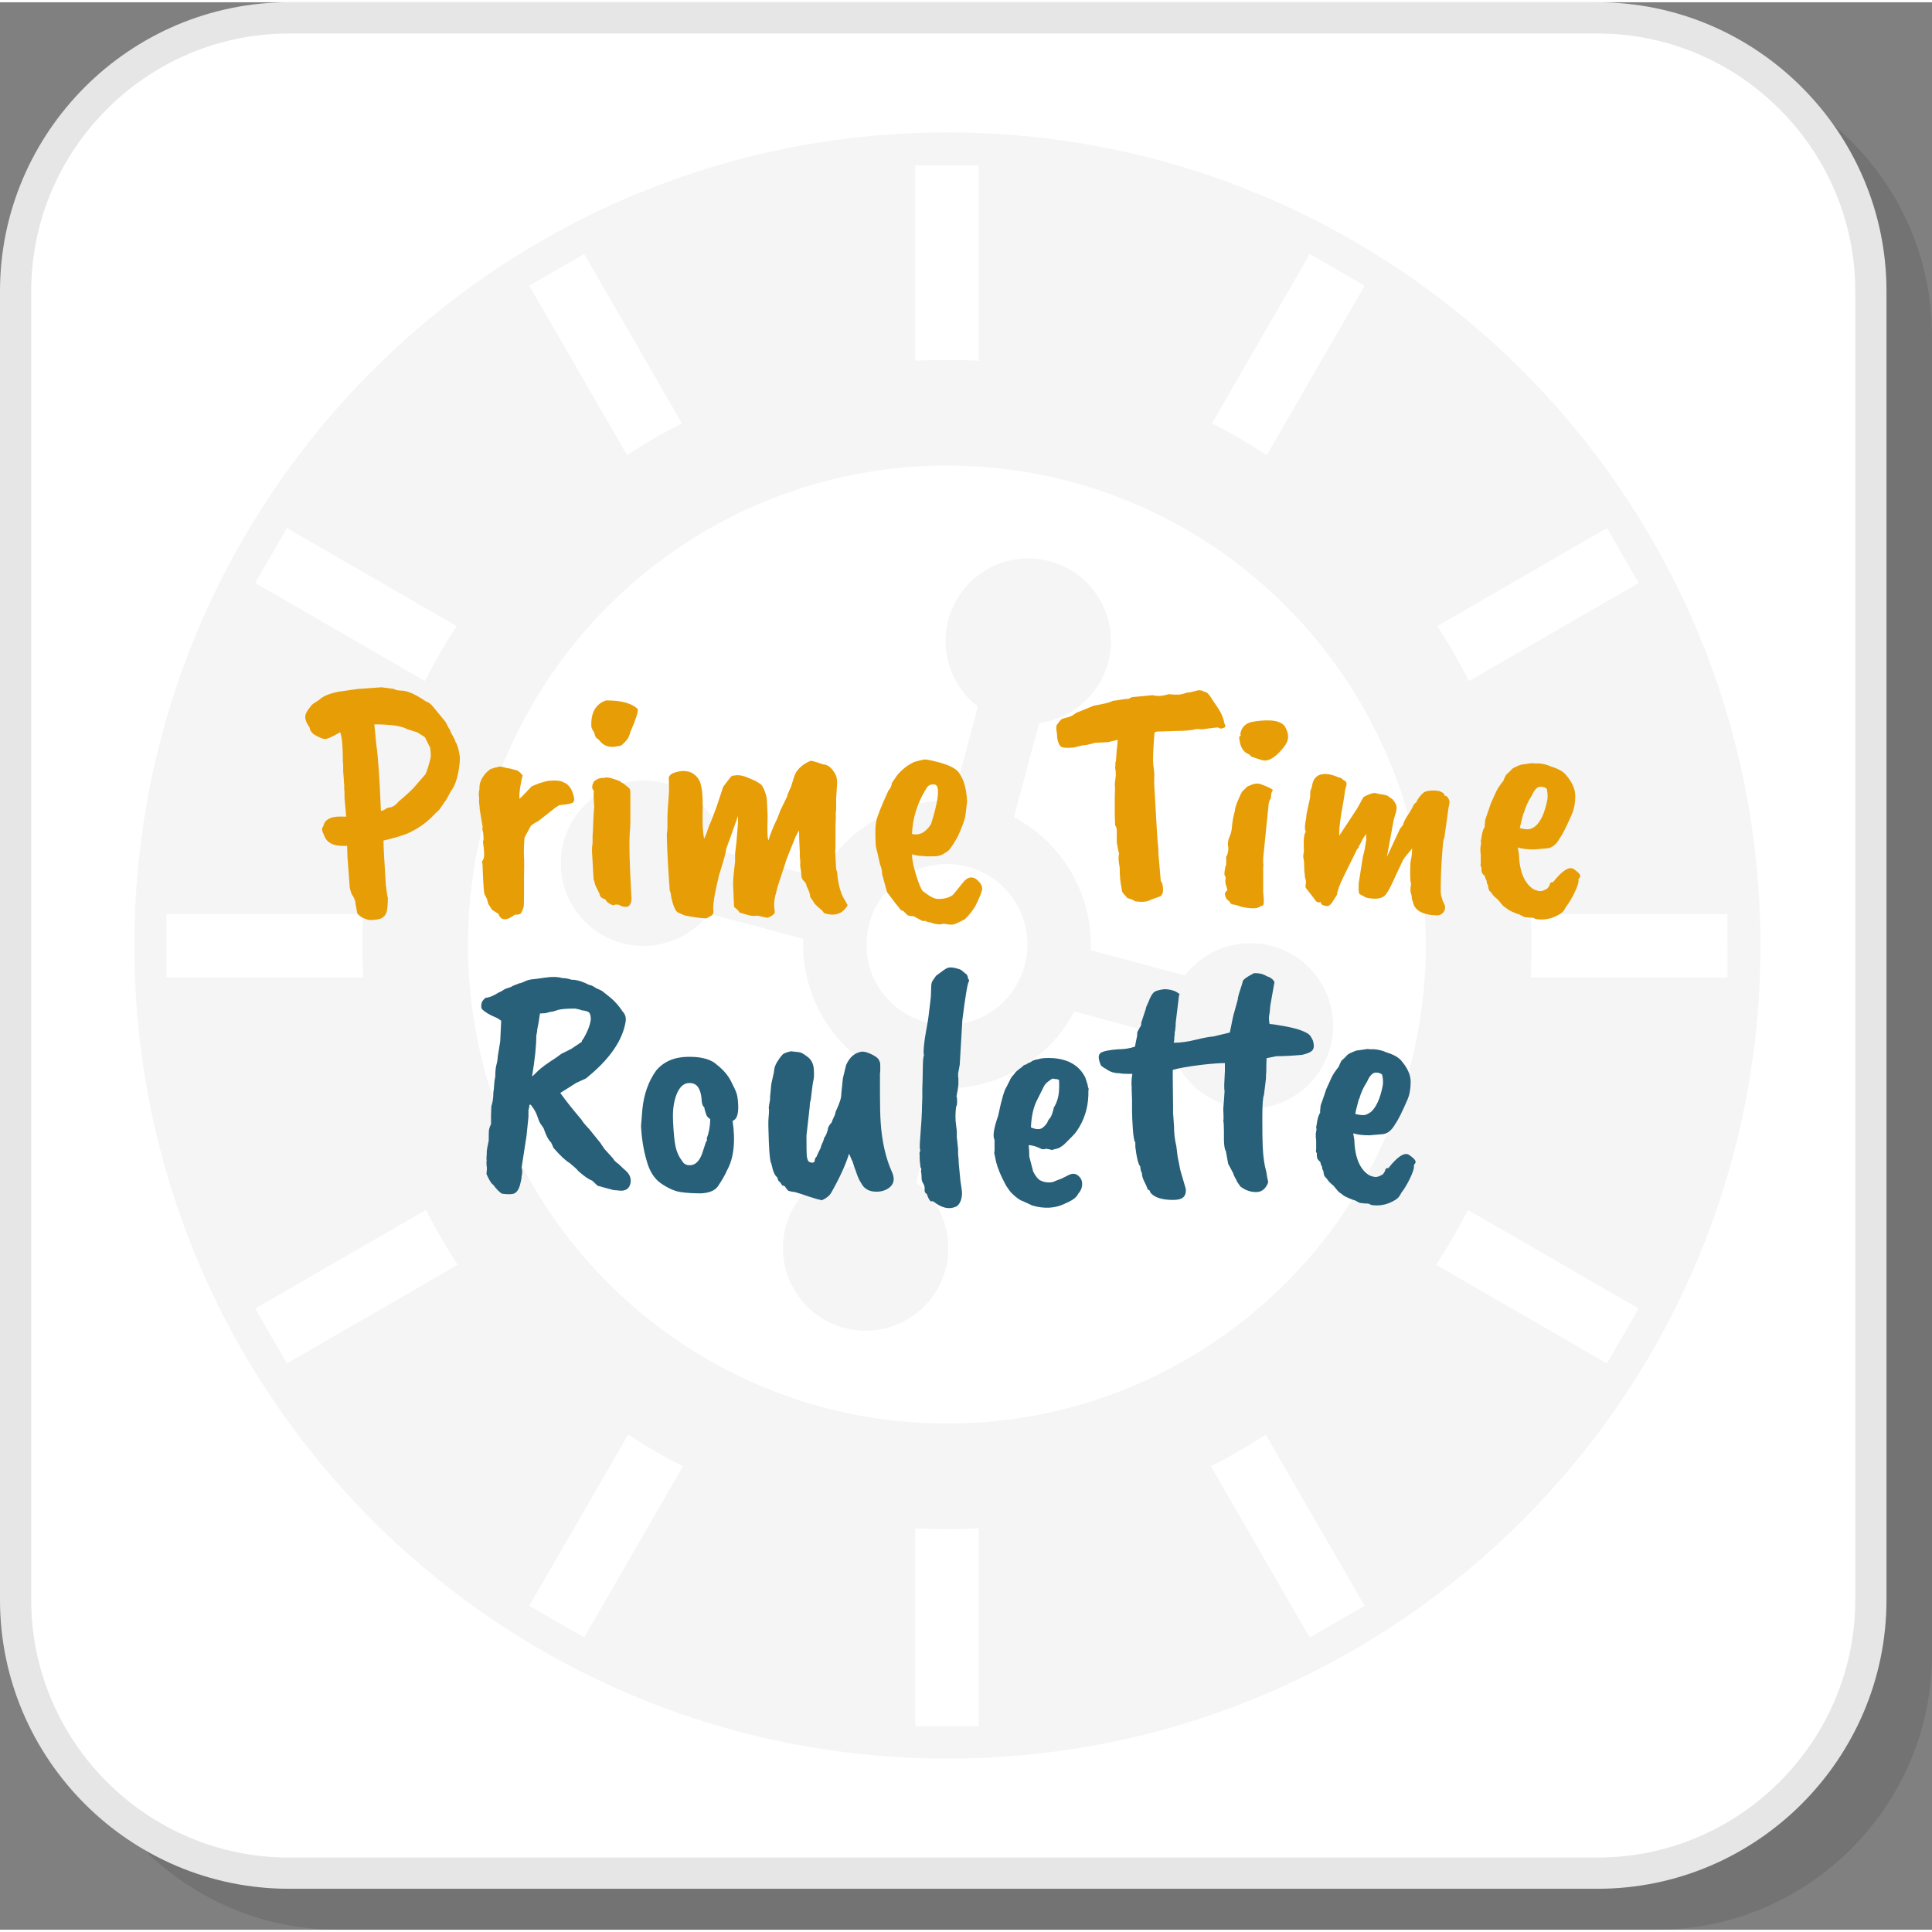
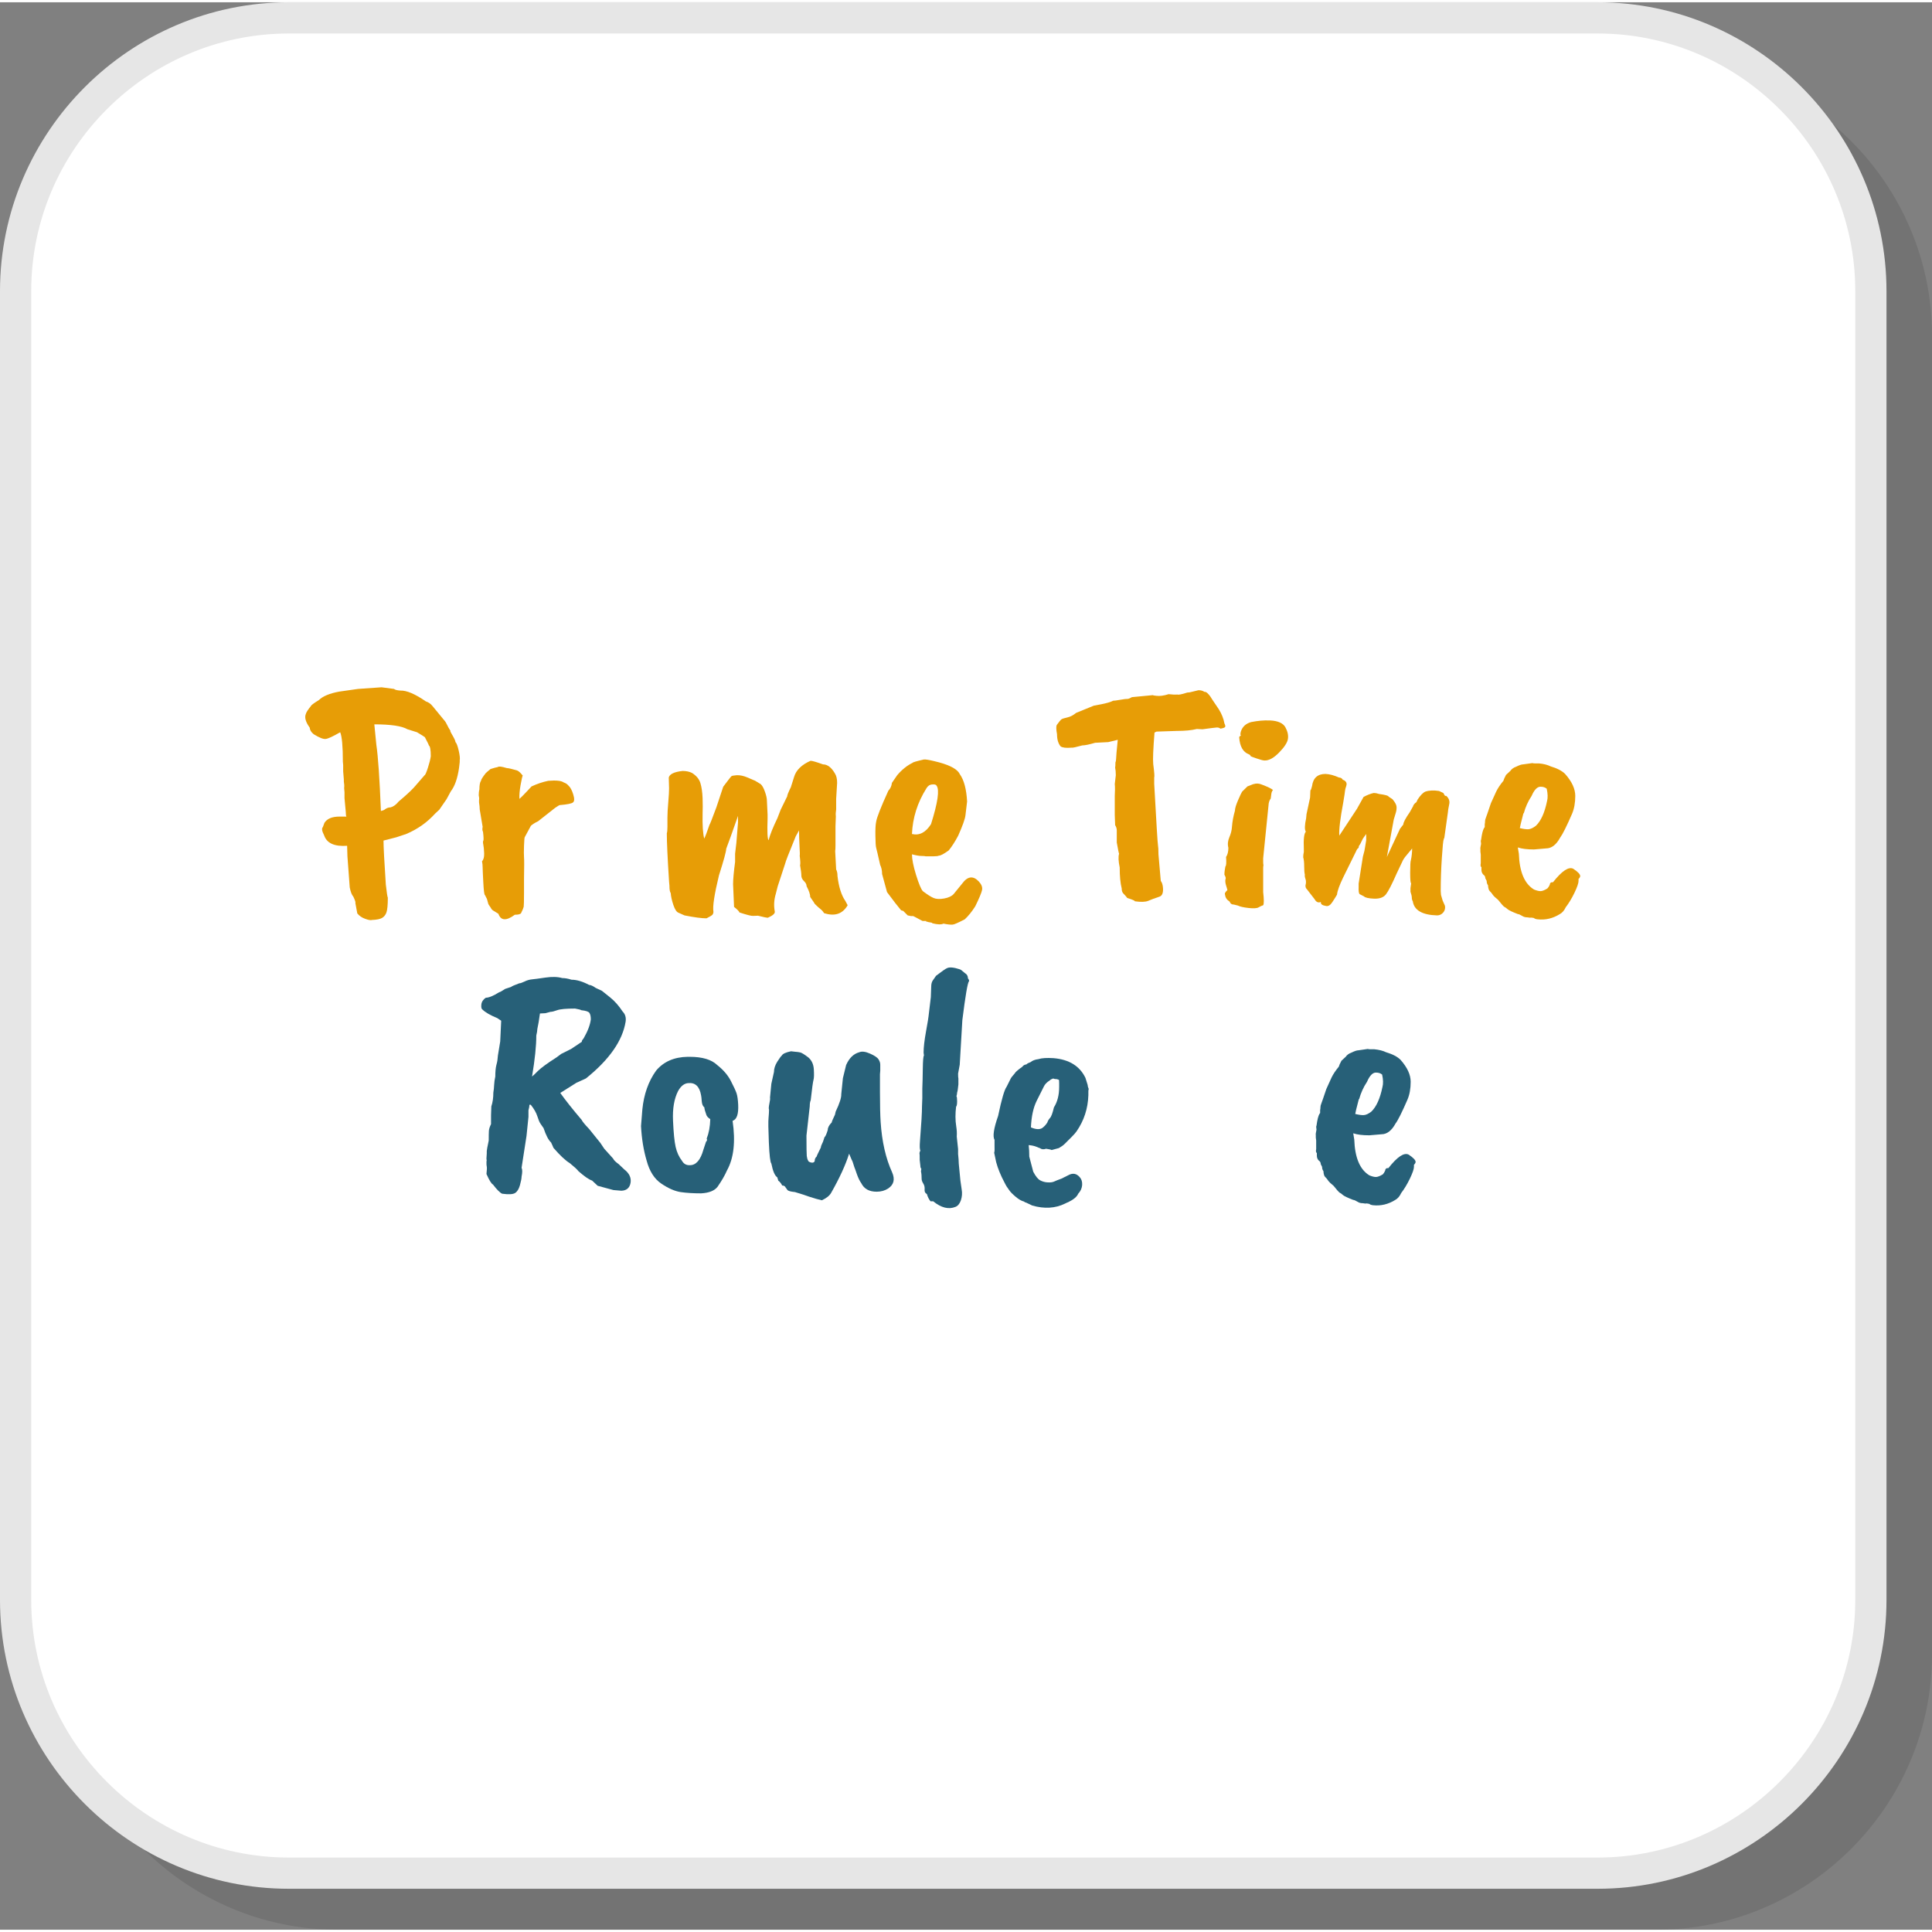
<svg xmlns="http://www.w3.org/2000/svg" xml:space="preserve" width="200px" height="200px" version="1.1" style="shape-rendering:geometricPrecision; text-rendering:geometricPrecision; image-rendering:optimizeQuality; fill-rule:evenodd; clip-rule:evenodd" viewBox="0 0 317.52 316.77">
  <rect x="0" y="0" width="317.52" height="316.77" fill="#808080" stroke="none" />
  <defs>
    <style type="text/css">
   
    .fil3 {fill:whitesmoke}
    .fil1 {fill:white}
    .fil5 {fill:#276078;fill-rule:nonzero}
    .fil2 {fill:#E6E6E6;fill-rule:nonzero}
    .fil4 {fill:#E79D06;fill-rule:nonzero}
    .fil0 {fill:black;fill-opacity:0.102}
   
  </style>
  </defs>
  <g id="Layer_x0020_1">
    <path class="fil0" d="M55.52 316.77l216.75 0c24.89,0 45.25,-20.36 45.25,-45.24l0 -216.75c0,-24.89 -20.36,-45.25 -45.25,-45.25l-216.75 0c-24.89,0 -45.25,20.36 -45.25,45.25l0 216.75c0,24.88 20.36,45.24 45.25,45.24z" />
    <rect class="fil1" x="2.08" y="1.4" width="307.25" height="307.25" rx="45.25" ry="45.25" />
    <path class="fil2" d="M47.47 304.91l215.1 0c11.64,0 22.23,-4.76 29.9,-12.44 7.68,-7.67 12.44,-18.26 12.44,-29.9l0 -215.1c0,-11.64 -4.76,-22.23 -12.44,-29.9 -7.67,-7.68 -18.26,-12.44 -29.9,-12.44l-215.1 0c-11.64,0 -22.23,4.76 -29.9,12.44 -7.68,7.67 -12.44,18.26 -12.44,29.9l0 215.1c0,11.64 4.76,22.23 12.44,29.9 7.67,7.68 18.26,12.44 29.9,12.44zm215.1 5.13l-215.1 0c-13.06,0 -24.93,-5.34 -33.53,-13.94 -8.6,-8.6 -13.94,-20.47 -13.94,-33.53l0 -215.1c0,-13.06 5.34,-24.93 13.94,-33.53 8.6,-8.6 20.47,-13.94 33.53,-13.94l215.1 0c13.06,0 24.93,5.34 33.53,13.94 8.6,8.6 13.94,20.47 13.94,33.53l0 215.1c0,13.06 -5.34,24.93 -13.94,33.53 -8.6,8.6 -20.47,13.94 -33.53,13.94z" />
-     <path class="fil3" d="M211.29 99.2c-14.24,-14.25 -33.92,-23.06 -55.66,-23.06 -21.74,0 -41.42,8.81 -55.66,23.06 -14.25,14.24 -23.06,33.92 -23.06,55.66 0,21.74 8.81,41.42 23.06,55.66 14.24,14.24 33.92,23.06 55.66,23.06 21.74,0 41.42,-8.82 55.66,-23.06 14.24,-14.24 23.05,-33.92 23.05,-55.66 0,-21.74 -8.81,-41.42 -23.05,-55.66zm-44.66 34.73c4.01,2.11 7.26,5.3 9.45,9.1l0.02 0.03c2.19,3.8 3.33,8.21 3.16,12.73l15.47 4.15c3.24,-4.22 8.82,-6.31 14.29,-4.84 7.25,1.94 11.55,9.39 9.61,16.64 -1.94,7.25 -9.39,11.55 -16.64,9.61 -5.47,-1.47 -9.26,-6.06 -9.96,-11.34l-15.47 -4.15c-2.11,4.01 -5.3,7.26 -9.11,9.45l-0.02 0.02c-3.8,2.19 -8.21,3.33 -12.74,3.16l-4.14 15.47c4.22,3.24 6.3,8.82 4.84,14.29 -1.94,7.25 -9.39,11.55 -16.64,9.61 -7.25,-1.94 -11.55,-9.39 -9.61,-16.64 1.46,-5.47 6.06,-9.26 11.34,-9.96l4.15 -15.47c-4.02,-2.11 -7.26,-5.3 -9.46,-9.1l-0.01 -0.03c-2.2,-3.8 -3.34,-8.21 -3.16,-12.74l-15.47 -4.14c-3.25,4.22 -8.83,6.31 -14.29,4.84 -7.25,-1.94 -11.56,-9.39 -9.61,-16.64 1.94,-7.25 9.39,-11.55 16.64,-9.61 5.47,1.46 9.26,6.06 9.96,11.34l15.47 4.15c2.11,-4.02 5.3,-7.26 9.1,-9.46l0.02 -0.01c3.81,-2.2 8.22,-3.34 12.75,-3.16l4.14 -15.47c-4.22,-3.25 -6.31,-8.83 -4.84,-14.29 1.94,-7.25 9.39,-11.55 16.64,-9.61 7.25,1.94 11.55,9.39 9.61,16.64 -1.47,5.47 -6.06,9.26 -11.34,9.96l-4.15 15.47zm0.46 14.3c-1.68,-2.92 -4.5,-5.2 -8.04,-6.15 -3.54,-0.94 -7.12,-0.38 -10.03,1.31l-0.02 0.01c-2.92,1.68 -5.2,4.49 -6.15,8.04 -0.94,3.54 -0.38,7.11 1.3,10.03l0.02 0.02c1.68,2.91 4.49,5.2 8.04,6.14 3.54,0.95 7.11,0.38 10.03,-1.3l0.02 -0.01c2.91,-1.68 5.19,-4.5 6.14,-8.04 0.95,-3.54 0.38,-7.12 -1.3,-10.03l-0.01 -0.02zm-16.67 -89.31l0 -32.13 10.42 0 0 32.13c-1.73,-0.1 -3.47,-0.14 -5.21,-0.14 -1.75,0 -3.48,0.04 -5.21,0.14zm0 224.41l0 -32.53c1.73,0.09 3.47,0.14 5.21,0.14 1.74,0 3.48,-0.05 5.21,-0.14l0 32.52 -10.42 0.01zm48.77 -214.13l16.06 -27.83 9.02 5.21 -16.07 27.84c-2.91,-1.91 -5.92,-3.65 -9.01,-5.22zm-112.21 194.33l16.25 -28.12c2.91,1.9 5.93,3.64 9.02,5.2l-16.24 28.13 -9.03 -5.21zm149.24 -161.01l27.88 -16.11 5.21 9.03 -27.89 16.11c-1.57,-3.1 -3.3,-6.11 -5.2,-9.03zm-194.28 112.16l28.06 -16.2c1.58,3.09 3.32,6.1 5.23,9.01l-28.08 16.21 -5.21 -9.02zm209.64 -64.83l32.31 0 0.01 10.42 -32.34 0c0.1,-1.8 0.15,-3.6 0.15,-5.41 0,-1.68 -0.04,-3.35 -0.13,-5.01zm-224.22 0l32.32 0c-0.09,1.66 -0.13,3.33 -0.13,5.01 0,1.81 0.05,3.61 0.15,5.41l-32.34 0 0 -10.42zm213.9 48.63l28.05 16.2 -5.21 9.02 -28.08 -16.21c1.91,-2.91 3.66,-5.92 5.24,-9.01zm-194.11 -112.07l27.89 16.11c-1.9,2.92 -3.63,5.93 -5.2,9.03l-27.9 -16.11 5.21 -9.03zm160.88 149l16.24 28.13 -9.02 5.21 -16.24 -28.14c3.09,-1.56 6.1,-3.3 9.02,-5.2zm-112.02 -194.04l16.06 27.83c-3.09,1.57 -6.1,3.31 -9.01,5.22l-16.08 -27.84 9.03 -5.21zm59.7 -19.98c73.79,0 133.62,59.83 133.62,133.63 0,73.8 -59.83,133.63 -133.62,133.63 -73.8,0 -133.63,-59.83 -133.63,-133.63 0,-73.8 59.83,-133.63 133.63,-133.63z" />
    <path class="fil4" d="M66.97 119.48c-0.93,-0.54 -2.75,-0.81 -5.45,-0.81l0.33 3.35c0.29,1.94 0.54,5.57 0.75,10.89 0.33,-0.07 0.54,-0.16 0.65,-0.26 0.29,-0.22 0.59,-0.33 0.92,-0.33 0.46,-0.11 0.91,-0.43 1.35,-0.97 1.07,-0.9 1.9,-1.65 2.48,-2.27l1.78 -2.05c0.11,-0.03 0.29,-0.44 0.54,-1.21 0.25,-0.77 0.41,-1.41 0.48,-1.91 0,-1.05 -0.11,-1.64 -0.32,-1.78 0,-0.08 -0.22,-0.52 -0.65,-1.35 -0.14,-0.11 -0.57,-0.38 -1.29,-0.81l-1.57 -0.49zm-11.16 -6.2l3.02 -0.43 3.88 -0.27 2.05 0.27c0.14,0.14 0.49,0.23 1.03,0.27 1.04,-0.04 2.44,0.56 4.2,1.78 0.44,0.14 0.79,0.39 1.08,0.75l2.05 2.49c0.07,0.07 0.18,0.26 0.33,0.56 0.14,0.31 0.34,0.66 0.59,1.05 -0.07,0 -0.02,0.15 0.16,0.44 0.47,0.79 0.68,1.25 0.65,1.4 0.18,0.14 0.36,0.61 0.54,1.4 0.18,0.79 0.23,1.33 0.16,1.62 0.03,0.03 0,0.45 -0.11,1.24 -0.25,1.72 -0.7,3 -1.35,3.83l-0.7 1.29 -1.19 1.73 -0.7 0.65c-1.29,1.43 -2.87,2.55 -4.74,3.34 -0.08,0.04 -0.18,0.07 -0.33,0.11l-1.29 0.43 -2.11 0.54c0,1.04 0.13,3.45 0.38,7.23 0.15,1.29 0.25,2.01 0.33,2.16 0,1.18 -0.08,1.98 -0.22,2.4 -0.14,0.41 -0.38,0.71 -0.7,0.91 -0.32,0.2 -0.88,0.32 -1.67,0.35 -0.22,0.07 -0.6,0.01 -1.14,-0.19 -0.54,-0.19 -0.97,-0.49 -1.29,-0.89l-0.32 -1.72c0.07,-0.07 -0.04,-0.42 -0.33,-1.03 -0.25,-0.28 -0.45,-0.79 -0.59,-1.51l-0.38 -5.12 -0.05 -1.73c-2.09,0.15 -3.35,-0.43 -3.78,-1.72 -0.36,-0.69 -0.43,-1.14 -0.21,-1.35l0.26 -0.7c0.44,-0.69 1.26,-1.03 2.49,-1.03l1.13 0c-0.07,-0.07 -0.11,-0.32 -0.11,-0.75l-0.21 -2.27 0 -0.97 -0.06 -0.7c0.04,-0.32 0.02,-0.68 -0.05,-1.08l0 -0.32 -0.11 -1.35 0 -1.03 -0.05 -0.54c0,-2.55 -0.15,-4.17 -0.44,-4.85 -1.18,0.68 -1.97,1.05 -2.37,1.1 -0.39,0.06 -1.06,-0.2 -1.99,-0.78 -0.4,-0.32 -0.62,-0.68 -0.65,-1.08 -0.65,-0.9 -0.87,-1.63 -0.65,-2.21 0.07,-0.29 0.36,-0.74 0.86,-1.35 0.04,-0.14 0.47,-0.46 1.3,-0.97 0.65,-0.64 1.78,-1.11 3.4,-1.4z" />
    <path id="1" class="fil4" d="M78.84 132.65c0,-0.33 -0.04,-0.71 -0.11,-1.14l0 -0.37c0.04,-0.26 0.02,-0.53 -0.05,-0.81 0,-0.36 0.03,-0.69 0.11,-0.98 0,-0.71 0.09,-1.18 0.26,-1.4 0,-0.18 0.26,-0.59 0.76,-1.24 0.14,-0.14 0.41,-0.38 0.81,-0.7 0.58,-0.18 0.97,-0.29 1.19,-0.32 0.14,-0.15 0.63,-0.09 1.45,0.16 0.36,0.03 0.92,0.16 1.67,0.38 0.26,0.07 0.58,0.36 0.98,0.86 -0.08,0.14 -0.19,0.67 -0.36,1.59 -0.16,0.92 -0.22,1.66 -0.18,2.24 0.21,-0.18 0.59,-0.56 1.13,-1.13 0.54,-0.58 0.83,-0.88 0.86,-0.92 0.94,-0.43 1.85,-0.74 2.75,-0.92 1.3,-0.11 2.14,-0.02 2.54,0.27 0.32,0.11 0.57,0.27 0.75,0.49 0.33,0.29 0.6,0.78 0.81,1.48 0.22,0.7 0.2,1.14 -0.05,1.32 -0.22,0.18 -0.94,0.33 -2.16,0.43 -0.07,0 -0.32,0.15 -0.75,0.44l-2.81 2.21c-0.57,0.28 -0.97,0.54 -1.19,0.75l-1.02 1.89c-0.04,0.07 -0.07,0.54 -0.11,1.4 -0.03,0.87 -0.03,1.49 0,1.86 0.04,0.38 0.04,1.6 0,3.64l0 2.32c0,1.26 -0.02,1.99 -0.05,2.19 -0.04,0.2 -0.18,0.55 -0.43,1.05 -0.11,0.18 -0.45,0.27 -1.03,0.27 -1.4,1.04 -2.3,0.99 -2.7,-0.16l-0.7 -0.43c-0.28,-0.15 -0.46,-0.33 -0.54,-0.54 -0.28,-0.4 -0.43,-0.63 -0.43,-0.7l-0.21 -0.76 -0.33 -0.65c-0.11,-0.03 -0.2,-0.72 -0.27,-2.07 -0.07,-1.35 -0.11,-2.18 -0.11,-2.48 0,-0.31 -0.03,-0.64 -0.1,-1 0.25,-0.25 0.37,-0.69 0.35,-1.3 -0.02,-0.61 -0.07,-1.09 -0.14,-1.43 -0.07,-0.34 -0.07,-0.55 0,-0.64 0.07,-0.09 0.06,-0.59 -0.05,-1.49 -0.11,-0.14 -0.13,-0.41 -0.06,-0.81l-0.48 -2.85z" />
-     <path id="2" class="fil4" d="M99.77 114.74c2.41,0 4.1,0.48 5.07,1.45 0,0.61 -0.41,1.86 -1.24,3.73 -0.14,0.61 -0.38,1.09 -0.7,1.45l-0.7 0.7c-0.18,0.11 -0.36,0.16 -0.54,0.16 -1.3,0.33 -2.3,0.08 -3.02,-0.75 -0.15,-0.22 -0.32,-0.38 -0.52,-0.49 -0.19,-0.1 -0.35,-0.43 -0.46,-0.97 -0.32,-0.46 -0.48,-0.82 -0.48,-1.08 -0.07,-2.23 0.74,-3.63 2.43,-4.2l0.16 0zm-0.43 12.73c0.36,-0.18 1.2,0 2.53,0.54 0.15,0.14 0.36,0.28 0.65,0.43l0.86 0.7c0.15,0.14 0.22,0.38 0.22,0.7l0 4.75c0,0.72 -0.04,1.36 -0.11,1.94l0 0.32c-0.11,1.48 -0.02,4.8 0.27,9.98 0.11,1.01 -0.13,1.62 -0.7,1.84 -0.61,0 -1.01,-0.09 -1.19,-0.27 -0.14,-0.08 -0.27,-0.11 -0.37,-0.11l-0.38 0 -0.33 0.11c-0.1,0 -0.3,-0.09 -0.59,-0.25 -0.29,-0.16 -0.48,-0.33 -0.57,-0.51 -0.09,-0.18 -0.24,-0.29 -0.45,-0.32 -0.4,-0.15 -0.62,-0.42 -0.65,-0.81 -0.51,-0.97 -0.77,-1.55 -0.78,-1.73 -0.02,-0.18 -0.09,-0.38 -0.19,-0.59l-0.27 -4.69c0,-0.54 0.03,-0.96 0.1,-1.25l0 -1.29c0.04,-0.4 0.08,-1.12 0.11,-2.18 0.04,-1.06 0.09,-1.92 0.16,-2.57 -0.07,-0.93 -0.1,-1.56 -0.1,-1.88 0,-0.33 0.01,-0.56 0.05,-0.71 -0.39,-0.39 -0.38,-0.93 0.05,-1.61 0.47,-0.36 0.92,-0.54 1.35,-0.54l0.33 0z" />
    <path id="3" class="fil4" d="M132.56 145.27c0,-0.29 -0.14,-0.57 -0.43,-0.84 -0.28,-0.27 -0.43,-0.57 -0.43,-0.92 0,-0.34 -0.07,-0.9 -0.21,-1.69 0.07,-0.15 0.05,-0.67 -0.06,-1.57 0.04,-0.07 0.03,-0.59 -0.03,-1.56 -0.05,-0.97 -0.08,-1.84 -0.08,-2.59l-0.54 0.97c-1.15,2.8 -1.72,4.28 -1.72,4.42l-1.24 3.78 -0.33 1.29c-0.28,0.94 -0.34,1.89 -0.16,2.86 0.07,0.32 -0.3,0.67 -1.13,1.03 -0.22,0 -0.76,-0.11 -1.62,-0.33 -0.29,0 -0.57,0.01 -0.84,0.03 -0.26,0.02 -1.01,-0.17 -2.23,-0.57 0,-0.14 -0.29,-0.45 -0.87,-0.91l-0.16 -3.73c0,-0.79 0.11,-2.01 0.33,-3.66l0 -1.35 0.21 -1.78 0.27 -3.35 0 -1.08c-0.97,2.77 -1.62,4.57 -1.94,5.4 0,0.43 -0.4,1.89 -1.19,4.37 -0.75,3.09 -1.06,5.09 -0.91,5.98 0,0.22 -0.07,0.39 -0.19,0.52 -0.13,0.12 -0.44,0.31 -0.95,0.56 -0.79,0 -1.99,-0.16 -3.61,-0.48l-0.97 -0.43c-0.33,-0.11 -0.61,-0.54 -0.87,-1.3 -0.25,-0.75 -0.39,-1.4 -0.43,-1.94 -0.14,-0.18 -0.21,-0.59 -0.21,-1.24l-0.06 -0.65c-0.25,-3.85 -0.37,-6.49 -0.37,-7.93 0.07,-0.21 0.1,-0.57 0.1,-1.08l0 -1.51c0,-0.64 0.05,-1.49 0.14,-2.53 0.09,-1.04 0.13,-1.8 0.13,-2.27l-0.05 -1.78c0.14,-0.57 0.9,-0.93 2.26,-1.08 0.62,0 1.14,0.11 1.57,0.33 0.72,0.46 1.18,1.02 1.37,1.67 0.2,0.65 0.32,1.47 0.36,2.48 0.03,1.01 0.03,1.85 0,2.54 -0.04,1.94 0.05,3.3 0.27,4.1 0.21,-0.44 0.5,-1.19 0.86,-2.27 0.07,-0.07 0.45,-1.02 1.13,-2.86l1.13 -3.4c0.83,-1.11 1.29,-1.7 1.38,-1.75 0.09,-0.05 0.37,-0.1 0.83,-0.14 0.54,-0.03 1.16,0.1 1.87,0.41 0.7,0.31 1.07,0.47 1.13,0.48 0.05,0.02 0.37,0.21 0.94,0.57 0.25,0.22 0.49,0.63 0.7,1.24 0.22,0.61 0.33,1.12 0.33,1.51 0.07,1.44 0.11,2.2 0.11,2.27l0 0.65c-0.08,2.15 -0.02,3.34 0.16,3.56 0.25,-0.94 0.73,-2.14 1.45,-3.62l0.54 -1.4 1.08 -2.21c-0.03,-0.11 0.16,-0.61 0.6,-1.51l0.53 -1.68c0.33,-1.11 1.23,-1.99 2.7,-2.64 0.29,0 0.97,0.2 2.05,0.59 0.72,0 1.37,0.49 1.94,1.46 0.26,0.4 0.38,0.92 0.38,1.57 0,0.14 -0.05,1.02 -0.16,2.64l0 1.73c-0.07,0.43 -0.09,0.8 -0.05,1.13l-0.06 1.67 0 3.18c0,0.43 -0.02,0.72 -0.05,0.87l0.16 3.02c0.14,0.25 0.22,0.61 0.22,1.08 0.21,1.79 0.64,3.16 1.29,4.09l0.38 0.71c-0.83,1.43 -2.12,1.87 -3.89,1.29 -0.14,-0.25 -0.33,-0.47 -0.56,-0.65 -0.24,-0.18 -0.55,-0.46 -0.95,-0.86 0,-0.04 -0.25,-0.41 -0.75,-1.13 0,-0.43 -0.2,-1.03 -0.6,-1.78z" />
    <path id="4" class="fil4" d="M153.93 128.76c-0.08,-0.18 -0.32,-0.25 -0.73,-0.21 -0.42,0.03 -0.73,0.25 -0.95,0.64 -1.47,2.34 -2.26,4.84 -2.37,7.5 1.22,0.29 2.26,-0.25 3.13,-1.62 1.11,-3.52 1.42,-5.63 0.92,-6.31zm-4.21 21.42l-0.54 -0.11 -0.76 -0.76c-0.21,0 -0.38,-0.09 -0.48,-0.27 -0.4,-0.46 -1.12,-1.4 -2.16,-2.8l-0.81 -2.97c0,-0.57 -0.11,-1.08 -0.32,-1.51 -0.36,-1.62 -0.58,-2.54 -0.65,-2.78 -0.07,-0.23 -0.12,-0.89 -0.13,-1.97 -0.02,-1.07 0.02,-1.87 0.13,-2.37 0.11,-0.68 0.77,-2.37 2,-5.07 0.32,-0.32 0.52,-0.75 0.59,-1.29l0.86 -1.25c0.79,-0.93 1.64,-1.61 2.54,-2.04 0,-0.08 0.61,-0.26 1.83,-0.54 0.25,-0.04 0.83,0.05 1.73,0.27 2.16,0.5 3.5,1.13 4.04,1.88l0.16 0.27c0.69,0.97 1.08,2.47 1.19,4.48 -0.11,0.9 -0.2,1.65 -0.27,2.27 -0.07,0.61 -0.47,1.72 -1.19,3.34 -0.53,1.01 -1.06,1.82 -1.56,2.43 -0.79,0.57 -1.33,0.86 -1.62,0.86 -0.14,0.07 -0.45,0.11 -0.91,0.11l-1.25 0c-0.1,-0.04 -0.34,-0.06 -0.7,-0.06 -0.36,0 -0.88,-0.09 -1.56,-0.27 0,0.8 0.22,1.92 0.67,3.38 0.45,1.45 0.82,2.34 1.11,2.67 0.75,0.57 1.35,0.95 1.78,1.13 0.43,0.18 1.01,0.21 1.73,0.08 0.71,-0.13 1.24,-0.37 1.56,-0.73l1.4 -1.72c0.9,-1.23 1.82,-1.33 2.75,-0.33 0.43,0.47 0.61,0.93 0.52,1.38 -0.09,0.45 -0.46,1.34 -1.11,2.67 -0.54,0.86 -1.12,1.58 -1.73,2.15 -1.11,0.58 -1.78,0.87 -1.99,0.87 -0.33,0.03 -0.83,-0.02 -1.51,-0.16 -0.36,0.18 -0.97,0.16 -1.84,-0.06 0,-0.07 -0.09,-0.11 -0.29,-0.13 -0.2,-0.02 -0.46,-0.08 -0.79,-0.19l0.11 -0.06c-0.07,0 -0.28,0 -0.64,0l-1.52 -0.8 -0.37 0z" />
    <path id="5" class="fil4" d="M183.21 130.43c0.04,-0.86 0.05,-1.38 0.03,-1.56 -0.02,-0.18 -0.03,-0.31 -0.03,-0.38l0.17 -1.46c0,-0.53 -0.04,-0.95 -0.11,-1.24 0.03,-0.14 0.05,-0.43 0.05,-0.86 0.07,-0.14 0.11,-0.35 0.11,-0.62 0,-0.27 0.09,-1.3 0.27,-3.1 -0.79,0.18 -1.31,0.31 -1.56,0.38l-2.16 0.11c-0.97,0.28 -1.67,0.43 -2.11,0.43 -1,0.28 -1.6,0.41 -1.77,0.37 -0.9,0.08 -1.5,0 -1.79,-0.21 -0.39,-0.47 -0.59,-1.13 -0.59,-2 -0.14,-0.75 -0.16,-1.26 -0.05,-1.51 0.39,-0.54 0.65,-0.85 0.78,-0.94 0.13,-0.09 0.44,-0.19 0.94,-0.3 0.51,-0.11 0.99,-0.36 1.46,-0.75l2.91 -1.19c0,0 0.43,-0.08 1.27,-0.24 0.85,-0.17 1.48,-0.35 1.91,-0.57 0.18,0 0.58,-0.05 1.19,-0.16 0.61,-0.11 0.99,-0.15 1.13,-0.14 0.15,0.02 0.4,-0.08 0.76,-0.29l3.45 -0.33c0.04,0.04 0.24,0.08 0.6,0.11 0.53,0.07 1.2,-0.02 1.99,-0.27 0.58,0.07 1.06,0.09 1.46,0.06 0.18,0.07 0.72,-0.04 1.62,-0.33 0.21,0 0.41,-0.03 0.59,-0.08 0.18,-0.05 0.59,-0.15 1.24,-0.3 0.4,0 0.72,0.09 0.97,0.27 0.18,-0.03 0.39,0.08 0.62,0.33 0.24,0.25 0.48,0.59 0.73,1.02 0.58,0.87 0.92,1.37 1.02,1.51 0.47,0.76 0.78,1.53 0.92,2.32 0.15,0.29 0.18,0.49 0.11,0.6 -0.07,0.1 -0.32,0.19 -0.76,0.27 -0.18,-0.15 -0.39,-0.21 -0.64,-0.19 -0.25,0.02 -1.03,0.11 -2.32,0.29l-0.92 -0.05c-0.86,0.22 -1.96,0.32 -3.29,0.32l-3.34 0.11 -0.33 0.16c-0.21,2.66 -0.29,4.39 -0.21,5.18 0.18,1.37 0.23,2.09 0.16,2.16l0 1.08c0.36,6.47 0.56,9.83 0.62,10.08 0.05,0.26 0.08,0.76 0.08,1.51l0.38 4.37c0.21,0.26 0.34,0.67 0.37,1.24 0.04,0.76 -0.16,1.21 -0.59,1.35 -0.75,0.25 -1.37,0.48 -1.83,0.68 -0.47,0.2 -1.21,0.22 -2.21,0.08 0,-0.11 -0.42,-0.29 -1.25,-0.54 0,-0.04 -0.23,-0.31 -0.7,-0.81 -0.14,-0.18 -0.21,-0.43 -0.21,-0.76 -0.22,-0.86 -0.33,-2.01 -0.33,-3.45 -0.21,-1 -0.25,-1.76 -0.1,-2.26 -0.04,-0.04 -0.17,-0.65 -0.38,-1.84l0 -1.99c0,-0.29 -0.09,-0.58 -0.27,-0.87l-0.06 -1.67 0 -3.13z" />
    <path id="6" class="fil4" d="M208.62 118.03l0.16 0c1.26,0.07 2.08,0.44 2.46,1.1 0.37,0.67 0.52,1.31 0.43,1.92 -0.09,0.61 -0.58,1.36 -1.46,2.26 -0.88,0.9 -1.68,1.33 -2.4,1.3 -0.21,0 -0.64,-0.11 -1.27,-0.33 -0.63,-0.21 -0.96,-0.34 -0.99,-0.37 -0.04,-0.15 -0.15,-0.26 -0.33,-0.33 -0.93,-0.36 -1.45,-1.27 -1.56,-2.75 0,-0.14 0.11,-0.25 0.32,-0.32 -0.14,0 -0.16,-0.22 -0.05,-0.65 0.25,-0.79 0.81,-1.31 1.67,-1.56 1.11,-0.22 2.12,-0.31 3.02,-0.27zm-0.11 13.64l-0.91 9.01c0,0.22 0,0.42 0,0.62 0,0.2 0.01,0.37 0.05,0.52 -0.04,0.14 -0.05,0.32 -0.05,0.53l0 3.89c0.14,1.22 0.14,1.94 0,2.16 -0.22,0.07 -0.47,0.18 -0.76,0.35 -0.29,0.16 -0.84,0.19 -1.64,0.1 -0.81,-0.09 -1.4,-0.22 -1.76,-0.4l-0.64 -0.16c-0.36,0 -0.6,-0.16 -0.71,-0.49 -0.46,-0.29 -0.71,-0.66 -0.75,-1.13 -0.11,-0.18 0.02,-0.43 0.38,-0.76 -0.04,-0.18 -0.11,-0.44 -0.22,-0.78 -0.11,-0.34 -0.14,-0.65 -0.11,-0.94 0.11,-0.18 0.06,-0.45 -0.16,-0.81 0,-0.4 0.06,-0.85 0.16,-1.35 0.15,-0.14 0.18,-0.66 0.11,-1.56 0.25,-0.36 0.38,-0.87 0.38,-1.51 -0.15,-0.58 -0.09,-1.15 0.16,-1.73 0.25,-0.58 0.4,-1.15 0.43,-1.73 0.07,-0.9 0.24,-1.78 0.49,-2.64 0,-0.36 0.17,-0.93 0.51,-1.72 0.34,-0.8 0.57,-1.26 0.67,-1.41l0.87 -0.86 0.97 -0.38 0.05 0c0.43,-0.14 0.86,-0.12 1.3,0.06 1.04,0.39 1.67,0.7 1.88,0.91 -0.14,0.15 -0.23,0.36 -0.27,0.65 -0.03,0.29 -0.07,0.54 -0.1,0.76 -0.15,0.18 -0.26,0.44 -0.33,0.8z" />
    <path id="7" class="fil4" d="M214.72 133.45l0.59 -2.75 0.05 -1.18c0.08,-0.04 0.17,-0.27 0.27,-0.7 0.18,-1.34 0.92,-2 2.21,-2 0.69,0.03 1.42,0.23 2.22,0.59 0.28,0 0.5,0.13 0.64,0.38 0.18,0.04 0.34,0.14 0.49,0.32 0.14,0.18 0.16,0.43 0.05,0.73 -0.11,0.31 -0.17,0.56 -0.19,0.76 -0.01,0.2 -0.11,0.83 -0.29,1.91 -0.51,2.7 -0.72,4.52 -0.65,5.45l2.91 -4.42 1.08 -1.94c0.61,-0.33 1.17,-0.54 1.67,-0.65 0.26,0 0.54,0.05 0.87,0.16 1.04,0.14 1.56,0.29 1.56,0.43l0.65 0.43c0.43,0.51 0.65,0.92 0.67,1.24 0.02,0.33 -0.02,0.64 -0.11,0.95 -0.09,0.3 -0.2,0.69 -0.35,1.16 0,0.03 -0.37,2.08 -1.13,6.15l2.16 -4.64 0.54 -0.7c0,-0.33 0.36,-1.01 1.08,-2.05l0.54 -0.97c0,-0.11 0.12,-0.29 0.37,-0.54 0.11,0 0.22,-0.17 0.33,-0.49 0.46,-0.72 0.9,-1.17 1.29,-1.35 0.61,-0.21 1.37,-0.25 2.27,-0.11l0.7 0.33c0.14,0.29 0.25,0.45 0.32,0.48l0.17 0c0.43,0.4 0.59,0.85 0.48,1.35 -0.14,0.69 -0.22,1.13 -0.22,1.35l-0.59 4.21c-0.07,0.07 -0.11,0.18 -0.11,0.32 -0.07,0.07 -0.17,1.04 -0.29,2.91 -0.13,1.87 -0.19,3.71 -0.19,5.51l0.05 0.64 0.27 0.92 0.38 0.86c0.07,0.43 -0.03,0.8 -0.3,1.11 -0.27,0.3 -0.6,0.46 -1,0.46 -2.44,-0.07 -3.77,-0.85 -3.99,-2.32 -0.11,-0.18 -0.16,-0.38 -0.16,-0.59 0,-0.22 -0.07,-0.54 -0.22,-0.98l0 -0.59 0.11 -0.81c-0.11,0 -0.16,-0.58 -0.16,-1.75 0,-1.17 0.04,-1.84 0.11,-2.02 0.14,-0.62 0.21,-1.26 0.21,-1.95 -0.1,0.15 -0.28,0.36 -0.53,0.65 -0.51,0.58 -0.83,1.01 -0.98,1.3l-1.02 2.15c-0.79,1.8 -1.38,2.95 -1.78,3.46 -0.4,0.5 -1.04,0.73 -1.94,0.7 -0.9,-0.04 -1.46,-0.16 -1.67,-0.38 -0.29,-0.14 -0.52,-0.26 -0.68,-0.35 -0.16,-0.09 -0.22,-0.5 -0.19,-1.21l0 -0.54 0.7 -4.43c0.22,-0.79 0.33,-1.26 0.33,-1.4l0.21 -1.29 0 -1.03 -0.54 0.76 -0.48 0.97c-0.15,0.14 -0.22,0.32 -0.22,0.54 -0.18,0.1 -0.32,0.3 -0.43,0.59l-2.1 4.26c-0.61,1.26 -0.96,2.21 -1.03,2.86 -0.21,0.36 -0.47,0.77 -0.78,1.24 -0.31,0.47 -0.63,0.67 -0.97,0.62 -0.34,-0.05 -0.58,-0.13 -0.73,-0.24 -0.14,-0.11 -0.2,-0.25 -0.16,-0.43 -0.43,0.18 -0.77,0.03 -1.03,-0.44l-1.29 -1.67c-0.14,-0.11 -0.22,-0.3 -0.22,-0.59 0.11,-0.43 0.11,-0.79 0,-1.08 -0.1,-0.29 -0.14,-0.52 -0.1,-0.7 -0.08,-0.32 -0.11,-0.77 -0.11,-1.35 0,-0.68 -0.06,-1.19 -0.16,-1.51 0,-0.29 0.03,-0.58 0.1,-0.86l0 -0.54c-0.07,-1.58 0.04,-2.52 0.33,-2.81 -0.22,-0.32 -0.2,-1.06 0.05,-2.21l0.06 -0.65z" />
    <path id="8" class="fil4" d="M254.25 131.3c0.15,-0.54 0.13,-1.23 -0.05,-2.05 -0.25,-0.22 -0.59,-0.33 -1.02,-0.33 -0.54,0 -1.03,0.51 -1.46,1.51 -0.58,0.87 -1.01,1.82 -1.29,2.86l-0.06 0c-0.39,1.51 -0.59,2.32 -0.59,2.43 0.57,0.14 1.04,0.21 1.4,0.19 0.36,-0.02 0.77,-0.21 1.24,-0.57 0.83,-0.79 1.44,-2.14 1.83,-4.04zm-0.16 7.76l-1.99 0.17c-1.12,0 -2,-0.11 -2.65,-0.33l0.17 1.03c0.1,2.98 0.93,4.94 2.48,5.88 0.43,0.18 0.79,0.27 1.08,0.27 0.28,0 0.66,-0.15 1.13,-0.44 0.14,-0.14 0.27,-0.34 0.38,-0.59 0.03,-0.32 0.21,-0.47 0.54,-0.43 1.47,-1.87 2.59,-2.61 3.34,-2.21 0.76,0.5 1.13,0.9 1.13,1.19 0,0.14 -0.09,0.3 -0.27,0.48l0 0.32c0,0.36 -0.22,1.01 -0.67,1.95 -0.45,0.93 -0.93,1.72 -1.43,2.37 -0.25,0.54 -0.58,0.92 -0.97,1.13 -1.15,0.72 -2.38,1.01 -3.67,0.86 -0.29,-0.03 -0.49,-0.1 -0.59,-0.21 -0.29,-0.07 -0.51,-0.09 -0.65,-0.05l-0.43 -0.06c-0.33,0 -0.59,-0.07 -0.81,-0.21 -0.36,-0.22 -0.61,-0.33 -0.76,-0.33 -0.93,-0.36 -1.5,-0.63 -1.69,-0.81 -0.2,-0.18 -0.37,-0.3 -0.52,-0.37 -0.14,-0.08 -0.48,-0.45 -1.02,-1.14 -0.47,-0.39 -0.74,-0.64 -0.81,-0.75 -0.22,-0.33 -0.41,-0.56 -0.57,-0.7 -0.16,-0.15 -0.26,-0.47 -0.29,-0.97 -0.15,-0.18 -0.22,-0.42 -0.22,-0.71l-0.22 -0.43c0,-0.25 -0.1,-0.45 -0.32,-0.59 -0.22,-0.22 -0.32,-0.49 -0.32,-0.81l0 -0.43c-0.15,-0.07 -0.18,-0.29 -0.11,-0.65l0 -1.4 -0.06 -0.49 0 -0.37c-0.03,-0.15 0,-0.45 0.11,-0.92l-0.05 -0.49c0.03,-0.03 0.09,-0.32 0.16,-0.86 0.14,-0.76 0.31,-1.22 0.49,-1.4l0 -0.49c0.03,-0.11 0.05,-0.25 0.05,-0.43 0,-0.18 0.04,-0.38 0.13,-0.59 0.09,-0.22 0.37,-1.03 0.84,-2.43l0.86 -1.89c0.26,-0.54 0.65,-1.13 1.19,-1.78 0.04,-0.18 0.18,-0.5 0.43,-0.97l0.7 -0.65c0.22,-0.32 0.54,-0.55 0.97,-0.7 0.51,-0.25 0.89,-0.38 1.14,-0.38l1.51 -0.21c0.18,0.04 0.3,0.05 0.37,0.05l0.71 0c0.79,0.07 1.43,0.24 1.94,0.49 1.08,0.32 1.87,0.74 2.37,1.24 1.12,1.26 1.67,2.46 1.67,3.61 0,1.15 -0.18,2.14 -0.54,2.97 -0.89,2.05 -1.54,3.34 -1.94,3.88 -0.65,1.19 -1.42,1.78 -2.32,1.78z" />
    <path id="9" class="fil5" d="M88.14 169.81c0,1.69 -0.23,3.94 -0.7,6.74 0.22,-0.18 0.54,-0.48 0.97,-0.92 0.51,-0.5 1.51,-1.24 3.03,-2.21l0.8 -0.59 1.62 -0.81 1.78 -1.19c-0.07,-0.07 0.02,-0.25 0.27,-0.54 0.68,-1.18 1.08,-2.23 1.19,-3.12 0,-0.47 -0.07,-0.82 -0.22,-1.06 -0.14,-0.23 -0.59,-0.38 -1.35,-0.46 -0.07,-0.07 -0.41,-0.16 -1.02,-0.27 -1.47,0 -2.45,0.09 -2.94,0.27 -0.49,0.18 -0.85,0.27 -1.11,0.27l-0.81 0.22 -0.91 0.05 -0.22 1.46c0,0.04 -0.07,0.4 -0.21,1.08 0,0.25 -0.06,0.61 -0.17,1.08zm9.17 23.84c-0.54,-0.18 -1.29,-0.7 -2.26,-1.56 -0.18,-0.26 -0.65,-0.69 -1.4,-1.3 -0.72,-0.43 -1.62,-1.28 -2.7,-2.53 0,-0.04 -0.13,-0.33 -0.38,-0.87 -0.43,-0.39 -0.84,-1.18 -1.24,-2.37 -0.03,-0.04 -0.09,-0.11 -0.16,-0.22 -0.07,-0.1 -0.19,-0.27 -0.35,-0.51 -0.16,-0.23 -0.33,-0.64 -0.51,-1.21 -0.18,-0.58 -0.54,-1.21 -1.08,-1.89l-0.22 0c0,0.22 -0.05,0.52 -0.16,0.92l0 1.08 -0.32 3.12 -0.81 5.24c0.14,0.28 0.14,0.77 0,1.45 0,0.29 -0.09,0.76 -0.27,1.41 -0.18,0.64 -0.45,1.07 -0.81,1.29 -0.36,0.22 -1.06,0.25 -2.11,0.11 -0.35,-0.15 -0.86,-0.65 -1.51,-1.51 -0.25,-0.11 -0.61,-0.69 -1.07,-1.73 0.07,-0.65 0.09,-1.05 0.05,-1.21 -0.04,-0.16 -0.05,-0.37 -0.05,-0.62 0,-0.25 0.01,-0.42 0.05,-0.49 -0.07,0.07 -0.07,-0.29 0,-1.08l0 -0.37c0,-0.15 0.11,-0.72 0.32,-1.73 0,-0.76 0.01,-1.29 0.03,-1.59 0.02,-0.31 0.14,-0.68 0.35,-1.11l0 -1.45 0.05 -1.46c0.22,-0.65 0.33,-1.4 0.33,-2.27 0.07,-0.43 0.12,-0.85 0.13,-1.26 0.02,-0.42 0.08,-0.88 0.19,-1.38 0,-0.79 0.06,-1.39 0.16,-1.81 0.11,-0.41 0.17,-0.7 0.19,-0.86 0.02,-0.16 0.05,-0.42 0.08,-0.78l0.38 -2.32 0.16 -3.4 -0.64 -0.43c-1.15,-0.47 -1.96,-0.94 -2.43,-1.4 -0.18,-0.11 -0.24,-0.39 -0.19,-0.84 0.05,-0.45 0.3,-0.82 0.73,-1.11 0.5,0 1.24,-0.3 2.21,-0.91 0.11,0 0.43,-0.18 0.97,-0.54l0.97 -0.32c0.11,-0.11 0.56,-0.31 1.35,-0.6 0.18,0 0.47,-0.1 0.86,-0.29 0.4,-0.2 0.81,-0.32 1.24,-0.36 0.36,-0.03 1.09,-0.13 2.19,-0.29 1.09,-0.16 2.02,-0.14 2.78,0.08 0.46,0 0.97,0.09 1.51,0.27 0.86,0 1.83,0.29 2.91,0.86 0.25,0 0.61,0.16 1.08,0.49l1.02 0.48 1.35 1.08c0.76,0.61 1.44,1.39 2.05,2.32 0.43,0.43 0.59,0.99 0.49,1.67 -0.51,3.13 -2.68,6.24 -6.53,9.33l-1.56 0.71 -2.65 1.67c0.9,1.26 2.07,2.73 3.51,4.42 0.11,0.25 0.52,0.76 1.24,1.51l1.83 2.27 0.65 0.97 1.46 1.62c0.1,0.25 0.41,0.55 0.91,0.91l0.92 0.87c0.83,0.64 1.17,1.38 1.03,2.21 -0.15,0.83 -0.65,1.26 -1.51,1.29l-1.3 -0.11 -2.59 -0.7 -0.92 -0.86z" />
    <path id="10" class="fil5" d="M115.22 179.63c-0.25,-1.44 -0.95,-2.11 -2.1,-2 -0.65,0.04 -1.21,0.47 -1.67,1.29 -0.65,1.26 -0.93,2.89 -0.84,4.89 0.09,1.99 0.23,3.43 0.43,4.31 0.2,0.88 0.55,1.65 1.05,2.29 0.29,0.51 0.72,0.74 1.3,0.71 1,0 1.74,-0.85 2.21,-2.54l0.43 -1.3c0.18,-0.17 0.22,-0.35 0.11,-0.53 0.36,-0.9 0.56,-1.96 0.59,-3.19 -0.36,-0.25 -0.57,-0.48 -0.64,-0.7 -0.22,-0.61 -0.33,-1.02 -0.33,-1.24 -0.25,-0.18 -0.39,-0.52 -0.43,-1.02 -0.04,-0.51 -0.07,-0.83 -0.11,-0.97zm-9.87 5.07l0.22 -2.75c0.25,-2.49 1,-4.61 2.26,-6.37 1.23,-1.47 2.95,-2.23 5.18,-2.27l0.32 0c2.09,0 3.6,0.45 4.54,1.35 1,0.79 1.75,1.66 2.23,2.59 0.49,0.94 0.8,1.62 0.95,2.05 0.14,0.43 0.23,1.06 0.27,1.89 0.07,1.55 -0.24,2.43 -0.92,2.64 0.5,3.42 0.2,6.13 -0.92,8.15 -0.36,0.83 -0.88,1.72 -1.56,2.7 -0.5,0.64 -1.4,1 -2.7,1.07 -1.29,0 -2.42,-0.07 -3.37,-0.21 -0.95,-0.15 -2,-0.6 -3.15,-1.38 -1.15,-0.77 -1.96,-2.04 -2.43,-3.8 -0.5,-1.69 -0.81,-3.58 -0.92,-5.66z" />
    <path id="11" class="fil5" d="M132.86 173.42c0.54,0.47 0.84,1.12 0.89,1.94 0.05,0.83 0.04,1.41 -0.05,1.73 -0.09,0.32 -0.25,1.44 -0.46,3.35 -0.11,0.25 -0.16,0.59 -0.16,1.02l-0.54 4.8c0,1.91 0.02,3.02 0.05,3.34 0.04,0.33 0.11,0.58 0.22,0.76 0.03,0.14 0.19,0.25 0.48,0.32 0.29,0.08 0.49,0 0.6,-0.21 0,-0.33 0.1,-0.58 0.32,-0.76 0,-0.07 0.23,-0.57 0.7,-1.51 0,-0.14 0.06,-0.34 0.19,-0.59 0.13,-0.25 0.22,-0.48 0.27,-0.68 0.05,-0.19 0.1,-0.33 0.13,-0.4 0.15,-0.11 0.33,-0.5 0.54,-1.19 0,-0.39 0.22,-0.81 0.65,-1.24 0,-0.11 0.18,-0.54 0.54,-1.29l0.11 -0.49c0.65,-1.36 0.95,-2.32 0.92,-2.86l0.27 -2.64 0.53 -2.16c0.51,-1.15 1.23,-1.85 2.16,-2.1 0.43,-0.18 1.02,-0.11 1.76,0.22 0.73,0.32 1.2,0.63 1.4,0.94 0.2,0.3 0.29,0.6 0.29,0.89l0 0.97 -0.05 0.59 0 2.92c0,2.15 0.04,3.79 0.11,4.9 0.21,3.24 0.84,6.01 1.89,8.31 0.5,1.15 0.28,2.03 -0.65,2.65 -0.54,0.35 -1.17,0.53 -1.89,0.53 -1.22,0 -2.07,-0.46 -2.53,-1.4 -0.26,-0.36 -0.49,-0.84 -0.71,-1.45 -0.21,-0.62 -0.35,-1.01 -0.43,-1.19 -0.21,-0.72 -0.36,-1.12 -0.43,-1.19l-0.43 -1.02c-0.57,1.83 -1.56,3.99 -2.97,6.47 -0.28,0.47 -0.79,0.86 -1.51,1.19 -0.64,-0.15 -1.35,-0.34 -2.1,-0.6 -0.47,-0.18 -1.24,-0.43 -2.32,-0.75 -0.72,-0.07 -1.13,-0.19 -1.24,-0.35 -0.11,-0.16 -0.19,-0.27 -0.24,-0.33 -0.06,-0.05 -0.08,-0.09 -0.08,-0.13 -0.11,-0.18 -0.29,-0.27 -0.54,-0.27 -0.15,-0.32 -0.36,-0.59 -0.65,-0.81 0,-0.04 -0.05,-0.22 -0.16,-0.54 -0.4,-0.25 -0.72,-1.01 -0.97,-2.26 -0.18,-0.18 -0.32,-1.34 -0.41,-3.48 -0.09,-2.14 -0.11,-3.48 -0.05,-4.02 0.05,-0.54 0.08,-0.99 0.08,-1.35 -0.07,-0.14 -0.05,-0.47 0.05,-0.97 0.11,-0.5 0.15,-0.85 0.11,-1.03l0.22 -2.26 0.43 -1.94c0,-0.54 0.18,-1.1 0.54,-1.68 0.36,-0.57 0.61,-0.91 0.75,-1.02 0.15,-0.29 0.65,-0.52 1.51,-0.7 0.18,0.03 0.42,0.06 0.7,0.08 0.29,0.02 0.56,0.05 0.81,0.11 0.25,0.05 0.7,0.33 1.35,0.83z" />
    <path id="12" class="fil5" d="M152.6 166.68l0.38 -3.18 0.06 -1.67c0,-0.47 0.09,-0.83 0.27,-1.08l0.53 -0.76c0.98,-0.75 1.6,-1.19 1.89,-1.29 0.29,-0.11 0.71,-0.1 1.27,0.02 0.56,0.13 0.89,0.25 1,0.35l0.59 0.49c0.32,0.18 0.49,0.47 0.49,0.86 0.18,0.22 0.23,0.38 0.16,0.49 -0.22,0.25 -0.58,2.37 -1.08,6.36l-0.43 7.34 -0.27 1.46c0,0.46 0.02,0.73 0.05,0.8l0 0.98c-0.07,0.71 -0.14,1.16 -0.21,1.34 0,0.18 -0.04,0.38 -0.11,0.6 0.07,0.07 0.11,0.35 0.11,0.83 0,0.49 -0.06,0.79 -0.17,0.89 -0.07,0.58 -0.1,1.13 -0.1,1.65 0,0.52 0.04,1.06 0.13,1.62 0.09,0.55 0.12,1.1 0.08,1.64l0.22 2.05 0 0.81c0.07,0.65 0.11,1.17 0.11,1.57l0.27 2.8 0.21 1.46c0.11,0.61 0.06,1.2 -0.13,1.78 -0.2,0.57 -0.5,0.93 -0.89,1.08 -1.12,0.46 -2.34,0.16 -3.67,-0.92l-0.43 0c-0.25,-0.29 -0.45,-0.68 -0.6,-1.19 -0.28,-0.14 -0.41,-0.39 -0.37,-0.75 0.03,-0.36 -0.04,-0.69 -0.22,-0.97 -0.18,-0.29 -0.27,-0.54 -0.27,-0.76 0,-0.47 -0.03,-0.88 -0.11,-1.24l0.06 -0.43c-0.11,-0.11 -0.16,-0.27 -0.16,-0.49l-0.11 -0.97 0 -0.43c0,-0.29 -0.01,-0.49 -0.03,-0.59 -0.02,-0.11 0.03,-0.29 0.14,-0.54 -0.11,-0.15 -0.13,-0.67 -0.06,-1.57 0.22,-2.77 0.33,-4.67 0.33,-5.71l0.05 -1.3 0 -1.56c0.04,-0.87 0.06,-1.96 0.08,-3.29 0.02,-1.33 0.08,-2.05 0.19,-2.16l-0.06 -0.49c0,-0.86 0.14,-2.04 0.41,-3.53 0.27,-1.49 0.4,-2.29 0.4,-2.4z" />
    <path id="13" class="fil5" d="M174.07 178.28l0 -0.6c0,-0.39 -0.02,-0.59 -0.05,-0.59l-0.32 -0.11c-0.26,0 -0.45,-0.03 -0.6,-0.11 -0.25,0.08 -0.45,0.18 -0.59,0.33 -0.47,0.29 -0.79,0.63 -0.97,1.02l-1.19 2.38c-0.54,1.11 -0.84,2.55 -0.92,4.31 0.94,0.4 1.62,0.38 2.05,-0.05 0.26,-0.22 0.47,-0.47 0.65,-0.76 0.07,-0.25 0.22,-0.49 0.43,-0.73 0.22,-0.23 0.43,-0.81 0.65,-1.75 0.57,-0.9 0.86,-2.01 0.86,-3.34zm4.8 0.75l0 0.6c-0.07,2.19 -0.72,4.17 -1.94,5.93 -0.18,0.25 -0.43,0.54 -0.75,0.86l-1.19 1.19c-0.25,0.25 -0.58,0.48 -0.97,0.7l-1.19 0.32c-0.11,-0.07 -0.41,-0.14 -0.91,-0.21 -0.4,0.14 -0.74,0.11 -1.03,-0.11 -0.04,0 -0.22,-0.07 -0.57,-0.22 -0.34,-0.14 -0.76,-0.23 -1.26,-0.27 0.07,0.58 0.1,1.21 0.1,1.89l0.65 2.48c0.4,0.76 0.78,1.24 1.16,1.43 0.38,0.2 0.79,0.31 1.24,0.33 0.45,0.02 0.79,-0.03 1.03,-0.14 0.23,-0.11 0.63,-0.27 1.21,-0.48l1.08 -0.54c0.75,-0.43 1.4,-0.33 1.94,0.32 0.29,0.32 0.41,0.75 0.38,1.27 -0.04,0.52 -0.25,1 -0.65,1.43 -0.21,0.5 -0.77,0.97 -1.67,1.4 -0.04,0 -0.2,0.07 -0.49,0.22 -1.61,0.79 -3.41,0.89 -5.39,0.32l-1.03 -0.49c-0.1,0 -0.21,-0.05 -0.32,-0.16 -0.43,-0.11 -0.9,-0.38 -1.4,-0.81 -0.51,-0.43 -0.86,-0.79 -1.05,-1.08 -0.2,-0.28 -0.34,-0.48 -0.41,-0.59 -0.07,-0.11 -0.2,-0.34 -0.38,-0.7 -0.61,-1.15 -1.06,-2.25 -1.34,-3.29l-0.33 -1.56c0.07,-0.15 0.09,-0.56 0.06,-1.25l0 -0.86c-0.33,-0.57 -0.13,-1.89 0.59,-3.94 0.57,-2.73 1.04,-4.33 1.4,-4.8l0.7 -1.4c0,-0.04 0.22,-0.31 0.65,-0.81 0.07,-0.18 0.49,-0.54 1.24,-1.08 0.14,-0.21 0.36,-0.34 0.65,-0.37 0.14,-0.15 0.38,-0.27 0.7,-0.38 0.29,-0.25 0.72,-0.42 1.29,-0.49 0.54,-0.18 1.37,-0.23 2.49,-0.16 2.55,0.22 4.29,1.29 5.23,3.24l0.37 1.18c0,0.18 0.06,0.4 0.17,0.65 -0.04,0.07 -0.06,0.22 -0.06,0.43z" />
-     <path id="14" class="fil5" d="M208.65 167.92c0.32,0 1.13,0.12 2.43,0.35 1.29,0.24 2.26,0.49 2.91,0.76 0.65,0.27 1.06,0.5 1.24,0.7 0.18,0.2 0.36,0.49 0.54,0.89 0.21,0.72 0.2,1.24 -0.03,1.56 -0.23,0.33 -0.82,0.6 -1.75,0.81 -1.58,0.14 -2.99,0.22 -4.21,0.22l-1.62 0.32c-0.03,0.5 -0.05,1.24 -0.05,2.21l-0.05 0.7 0 0.43 -0.33 2.7c-0.18,0.36 -0.27,1.65 -0.27,3.86 0,2.21 0.02,3.73 0.06,4.56 0.07,1.69 0.27,3.09 0.59,4.2 0.11,0.72 0.21,1.3 0.32,1.73 -0.39,1.08 -1.06,1.62 -1.99,1.62 -0.94,0 -1.8,-0.31 -2.59,-0.92l-0.7 -1.02c0.07,0.03 0.14,0.1 0.21,0.21 -0.39,-0.61 -0.63,-1.08 -0.7,-1.4l-0.81 -1.51 -0.38 -2.1c-0.18,-0.18 -0.28,-0.78 -0.32,-1.78l0 -1.57c0,-0.83 -0.04,-1.38 -0.11,-1.67 0.07,-0.07 0.07,-0.72 0,-1.94l0.11 -1.3c0,-0.14 0.04,-0.68 0.11,-1.62 -0.04,-0.03 -0.06,-0.36 -0.06,-0.97l0.11 -2.37 0 -1.24c-0.86,0 -2.1,0.09 -3.72,0.27 -2.34,0.29 -3.96,0.57 -4.85,0.86l0 1.35 0.05 4.42 0 1.24 0.16 2.27c0,1.15 0.13,2.23 0.38,3.24l0.21 1.72 0.44 2.21 0.91 3.13c0.04,0.61 -0.1,1.06 -0.43,1.35 -0.32,0.29 -0.88,0.43 -1.67,0.43 -1.91,0 -3.16,-0.43 -3.78,-1.29 0,-0.22 -0.1,-0.34 -0.32,-0.38 -0.07,-0.11 -0.13,-0.21 -0.16,-0.32 -0.07,-0.22 -0.24,-0.58 -0.49,-1.08 -0.25,-0.5 -0.37,-0.95 -0.37,-1.35 -0.15,-0.22 -0.24,-0.58 -0.27,-1.08 -0.33,-0.36 -0.6,-1.44 -0.81,-3.24l0 -0.7c-0.18,-0.18 -0.32,-0.92 -0.41,-2.24 -0.09,-1.31 -0.13,-2.29 -0.13,-2.93l0 -1.78 -0.06 -1.73 0 -0.38c-0.07,-0.68 -0.03,-1.42 0.11,-2.21l-0.48 0c-0.83,0 -1.37,-0.04 -1.62,-0.11 -0.87,0 -1.6,-0.23 -2.21,-0.7 -0.62,-0.32 -0.92,-0.58 -0.92,-0.75 -0.4,-0.98 -0.39,-1.61 0.03,-1.89 0.41,-0.29 1.39,-0.49 2.94,-0.6 0.93,0 1.83,-0.14 2.69,-0.43 0.18,-0.97 0.29,-1.52 0.33,-1.64 0.03,-0.13 0.05,-0.37 0.05,-0.73l0.49 -0.92c0.1,0 0.16,-0.21 0.16,-0.64l0.75 -2.27c0,-0.18 0.15,-0.56 0.43,-1.13 0.29,-0.76 0.56,-1.26 0.81,-1.51 0.25,-0.29 0.85,-0.49 1.78,-0.6 1.05,0 1.89,0.27 2.54,0.81 -0.04,0.04 -0.07,0.13 -0.11,0.27l-0.54 4.48 0 0.38 -0.05 0.48c0,0.22 -0.04,0.43 -0.11,0.65l0 0.38 -0.06 0.43c0,0.36 -0.03,0.66 -0.1,0.92 1.11,0 2.32,-0.17 3.61,-0.49 1.3,-0.32 2.27,-0.5 2.91,-0.54l2.7 -0.65c0.4,-2.01 0.63,-3.09 0.7,-3.23l0.6 -2.16c0,-0.25 0.12,-0.76 0.37,-1.51 0.25,-0.76 0.42,-1.3 0.49,-1.62 0.18,-0.29 0.72,-0.66 1.62,-1.13 0.07,-0.11 0.37,-0.14 0.89,-0.08 0.52,0.05 0.98,0.2 1.37,0.46 0.61,0.18 1.05,0.5 1.3,0.97l-0.7 3.93 0 0.06 -0.06 0.7c0,0.14 -0.03,0.39 -0.11,0.75l0 0.06c-0.07,0.32 -0.05,0.79 0.06,1.4z" />
    <path id="15" class="fil5" d="M227.2 178.28c0.15,-0.54 0.13,-1.23 -0.05,-2.05 -0.25,-0.22 -0.59,-0.33 -1.03,-0.33 -0.53,0 -1.02,0.51 -1.45,1.51 -0.58,0.87 -1.01,1.82 -1.3,2.86l-0.05 0c-0.4,1.51 -0.59,2.32 -0.59,2.43 0.57,0.14 1.04,0.21 1.4,0.19 0.36,-0.02 0.77,-0.21 1.24,-0.57 0.83,-0.79 1.44,-2.14 1.83,-4.04zm-0.16 7.76l-1.99 0.17c-1.12,0 -2,-0.11 -2.65,-0.33l0.17 1.03c0.1,2.98 0.93,4.94 2.48,5.88 0.43,0.18 0.79,0.27 1.07,0.27 0.29,0 0.67,-0.15 1.14,-0.43 0.14,-0.15 0.27,-0.35 0.38,-0.6 0.03,-0.32 0.21,-0.46 0.54,-0.43 1.47,-1.87 2.58,-2.61 3.34,-2.21 0.75,0.5 1.13,0.9 1.13,1.19 0,0.14 -0.09,0.3 -0.27,0.48l0 0.33c0,0.35 -0.22,1 -0.67,1.94 -0.45,0.93 -0.93,1.72 -1.43,2.37 -0.25,0.54 -0.58,0.92 -0.97,1.13 -1.15,0.72 -2.38,1.01 -3.67,0.87 -0.29,-0.04 -0.49,-0.11 -0.59,-0.22 -0.29,-0.07 -0.51,-0.09 -0.65,-0.05l-0.43 -0.06c-0.33,0 -0.6,-0.07 -0.81,-0.21 -0.36,-0.22 -0.61,-0.33 -0.76,-0.33 -0.93,-0.36 -1.5,-0.63 -1.7,-0.81 -0.19,-0.18 -0.36,-0.3 -0.51,-0.37 -0.14,-0.08 -0.48,-0.45 -1.02,-1.14 -0.47,-0.39 -0.74,-0.64 -0.81,-0.75 -0.22,-0.33 -0.41,-0.56 -0.57,-0.7 -0.16,-0.15 -0.26,-0.47 -0.29,-0.97 -0.15,-0.18 -0.22,-0.42 -0.22,-0.7l-0.22 -0.44c0,-0.25 -0.1,-0.45 -0.32,-0.59 -0.22,-0.22 -0.32,-0.49 -0.32,-0.81l0 -0.43c-0.15,-0.07 -0.18,-0.29 -0.11,-0.65l0 -1.4 -0.06 -0.49 0 -0.37c-0.03,-0.15 0,-0.45 0.11,-0.92l-0.05 -0.49c0.03,-0.03 0.09,-0.32 0.16,-0.86 0.14,-0.75 0.31,-1.22 0.49,-1.4l0 -0.49c0.03,-0.1 0.05,-0.25 0.05,-0.43 0,-0.18 0.04,-0.38 0.13,-0.59 0.09,-0.22 0.37,-1.03 0.84,-2.43l0.86 -1.89c0.26,-0.54 0.65,-1.13 1.19,-1.78 0.04,-0.18 0.18,-0.5 0.43,-0.97l0.7 -0.65c0.22,-0.32 0.54,-0.55 0.97,-0.7 0.51,-0.25 0.88,-0.37 1.14,-0.37l1.51 -0.22c0.18,0.04 0.3,0.05 0.37,0.05l0.71 0c0.79,0.08 1.43,0.24 1.94,0.49 1.08,0.32 1.87,0.74 2.37,1.24 1.12,1.26 1.67,2.46 1.67,3.61 0,1.15 -0.18,2.14 -0.54,2.97 -0.89,2.05 -1.54,3.35 -1.94,3.88 -0.65,1.19 -1.42,1.78 -2.32,1.78z" />
  </g>
</svg>